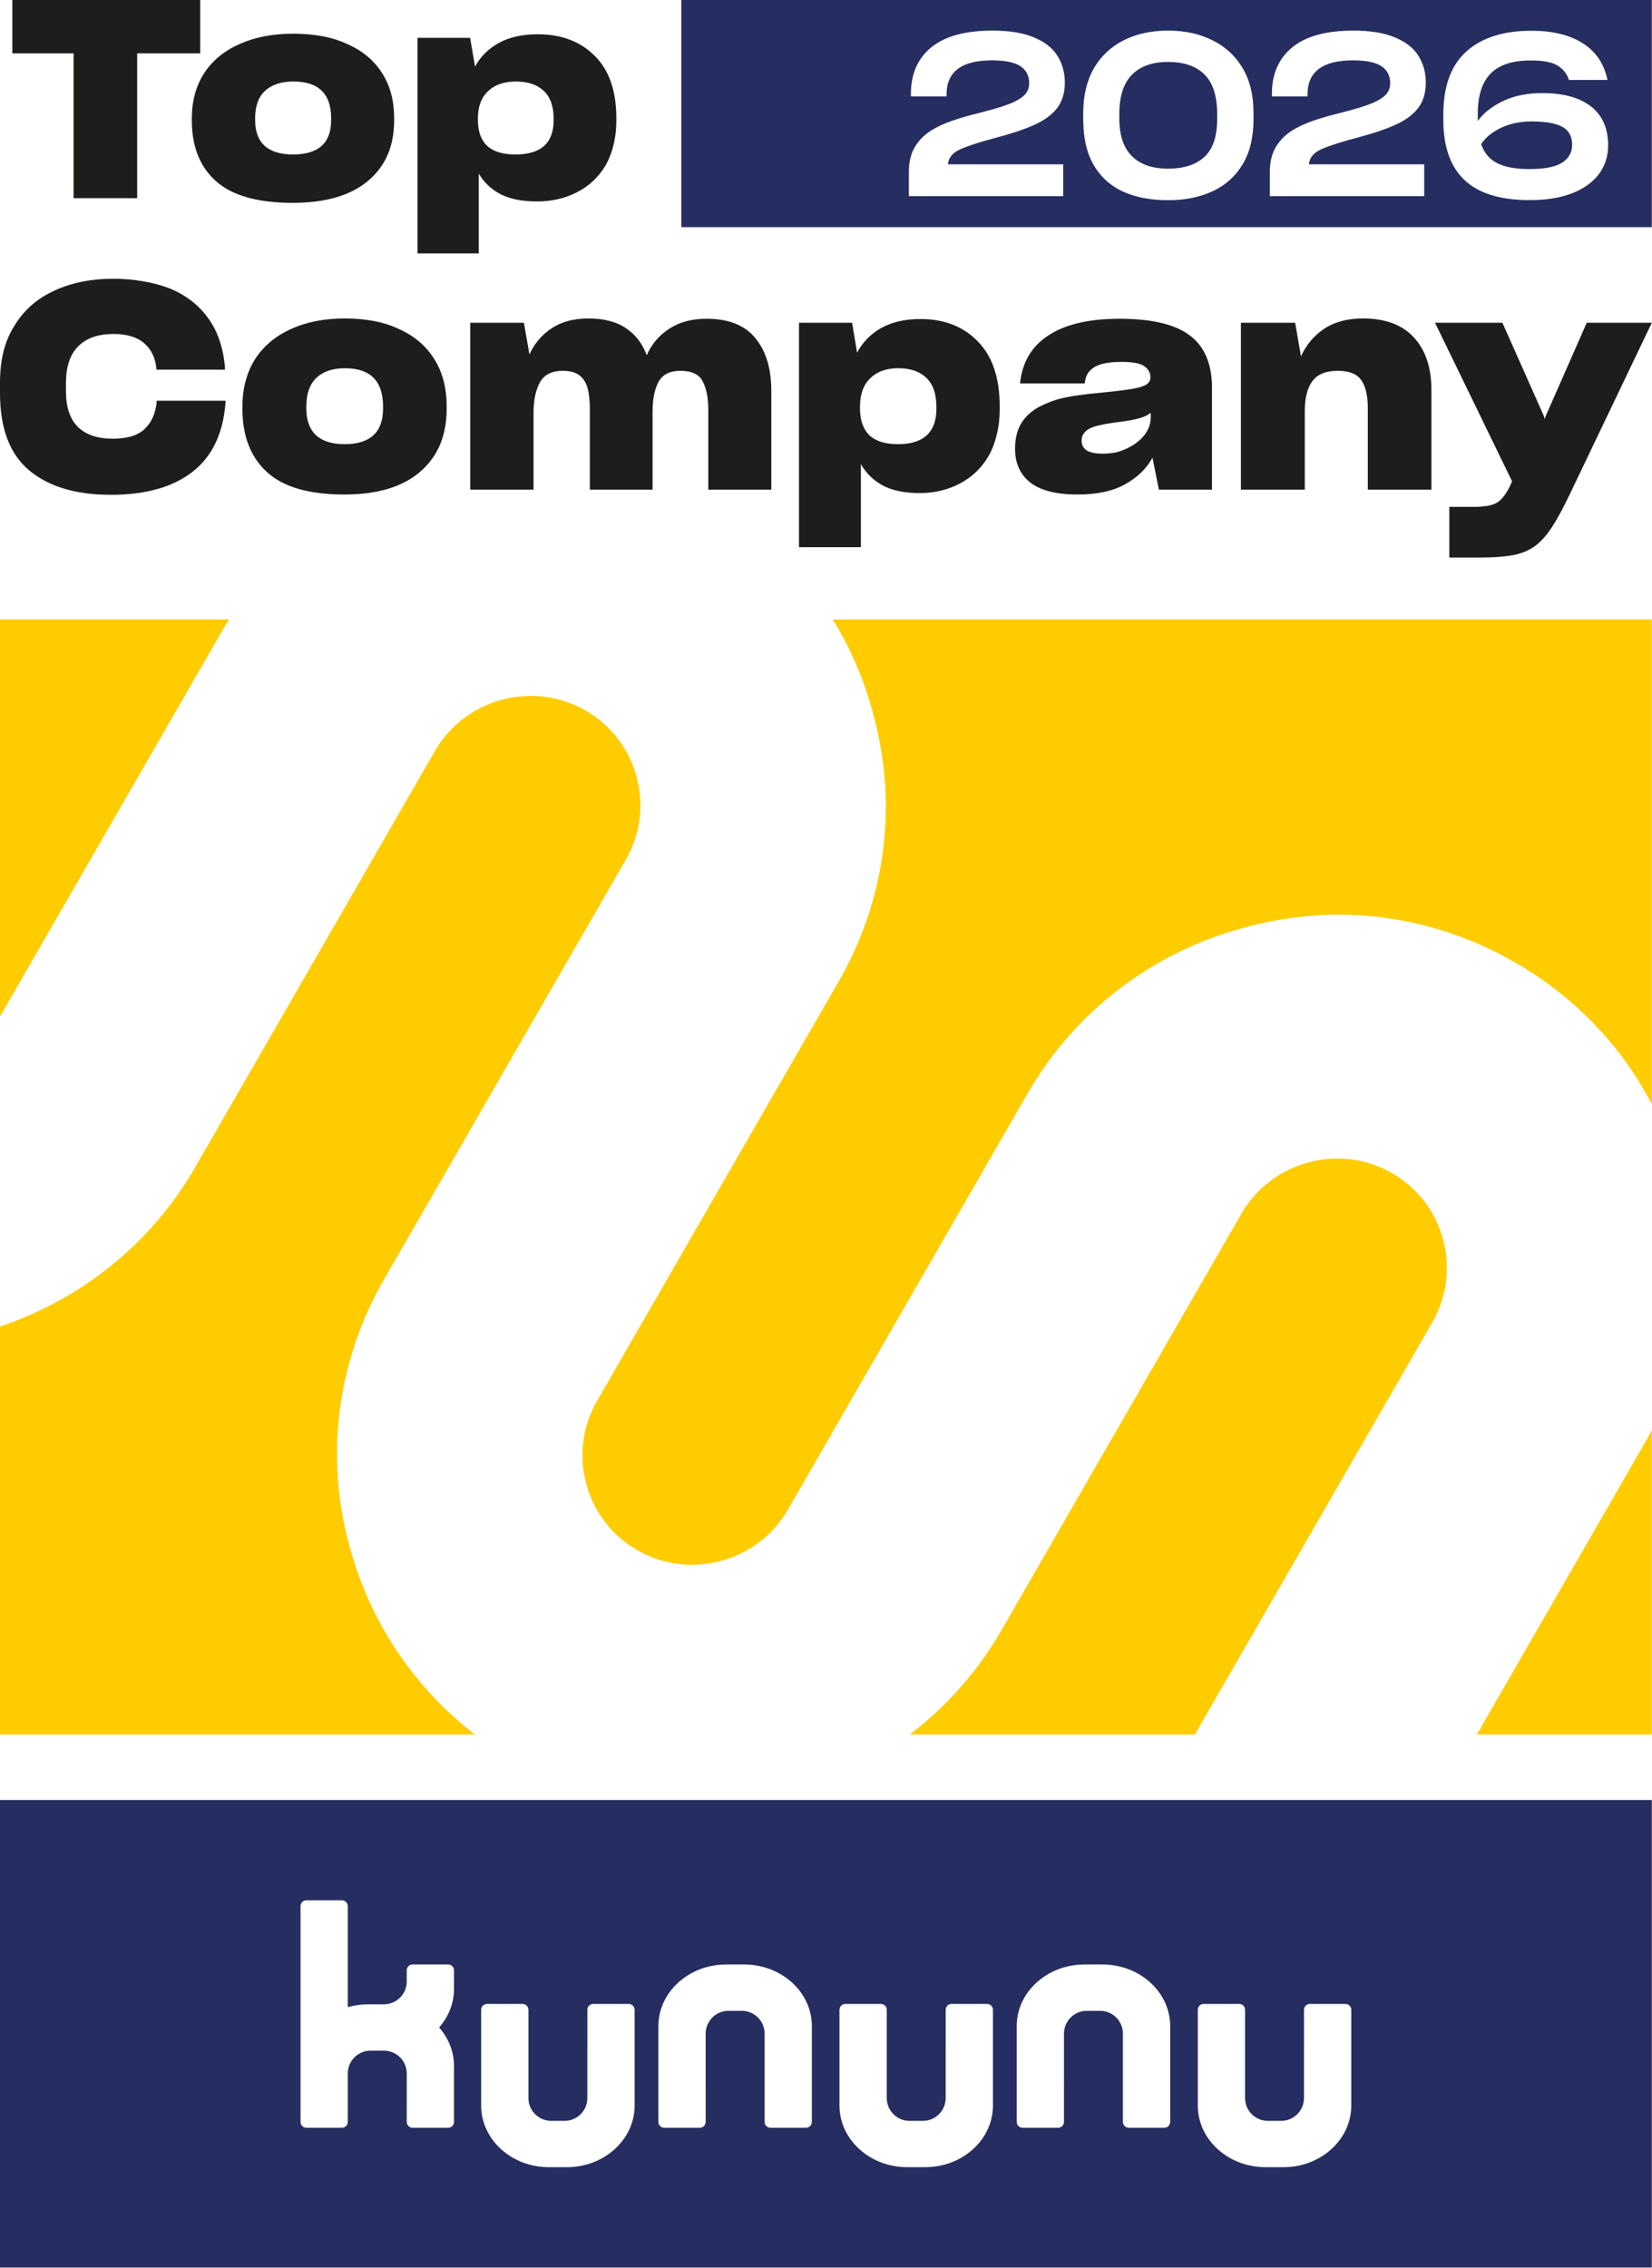
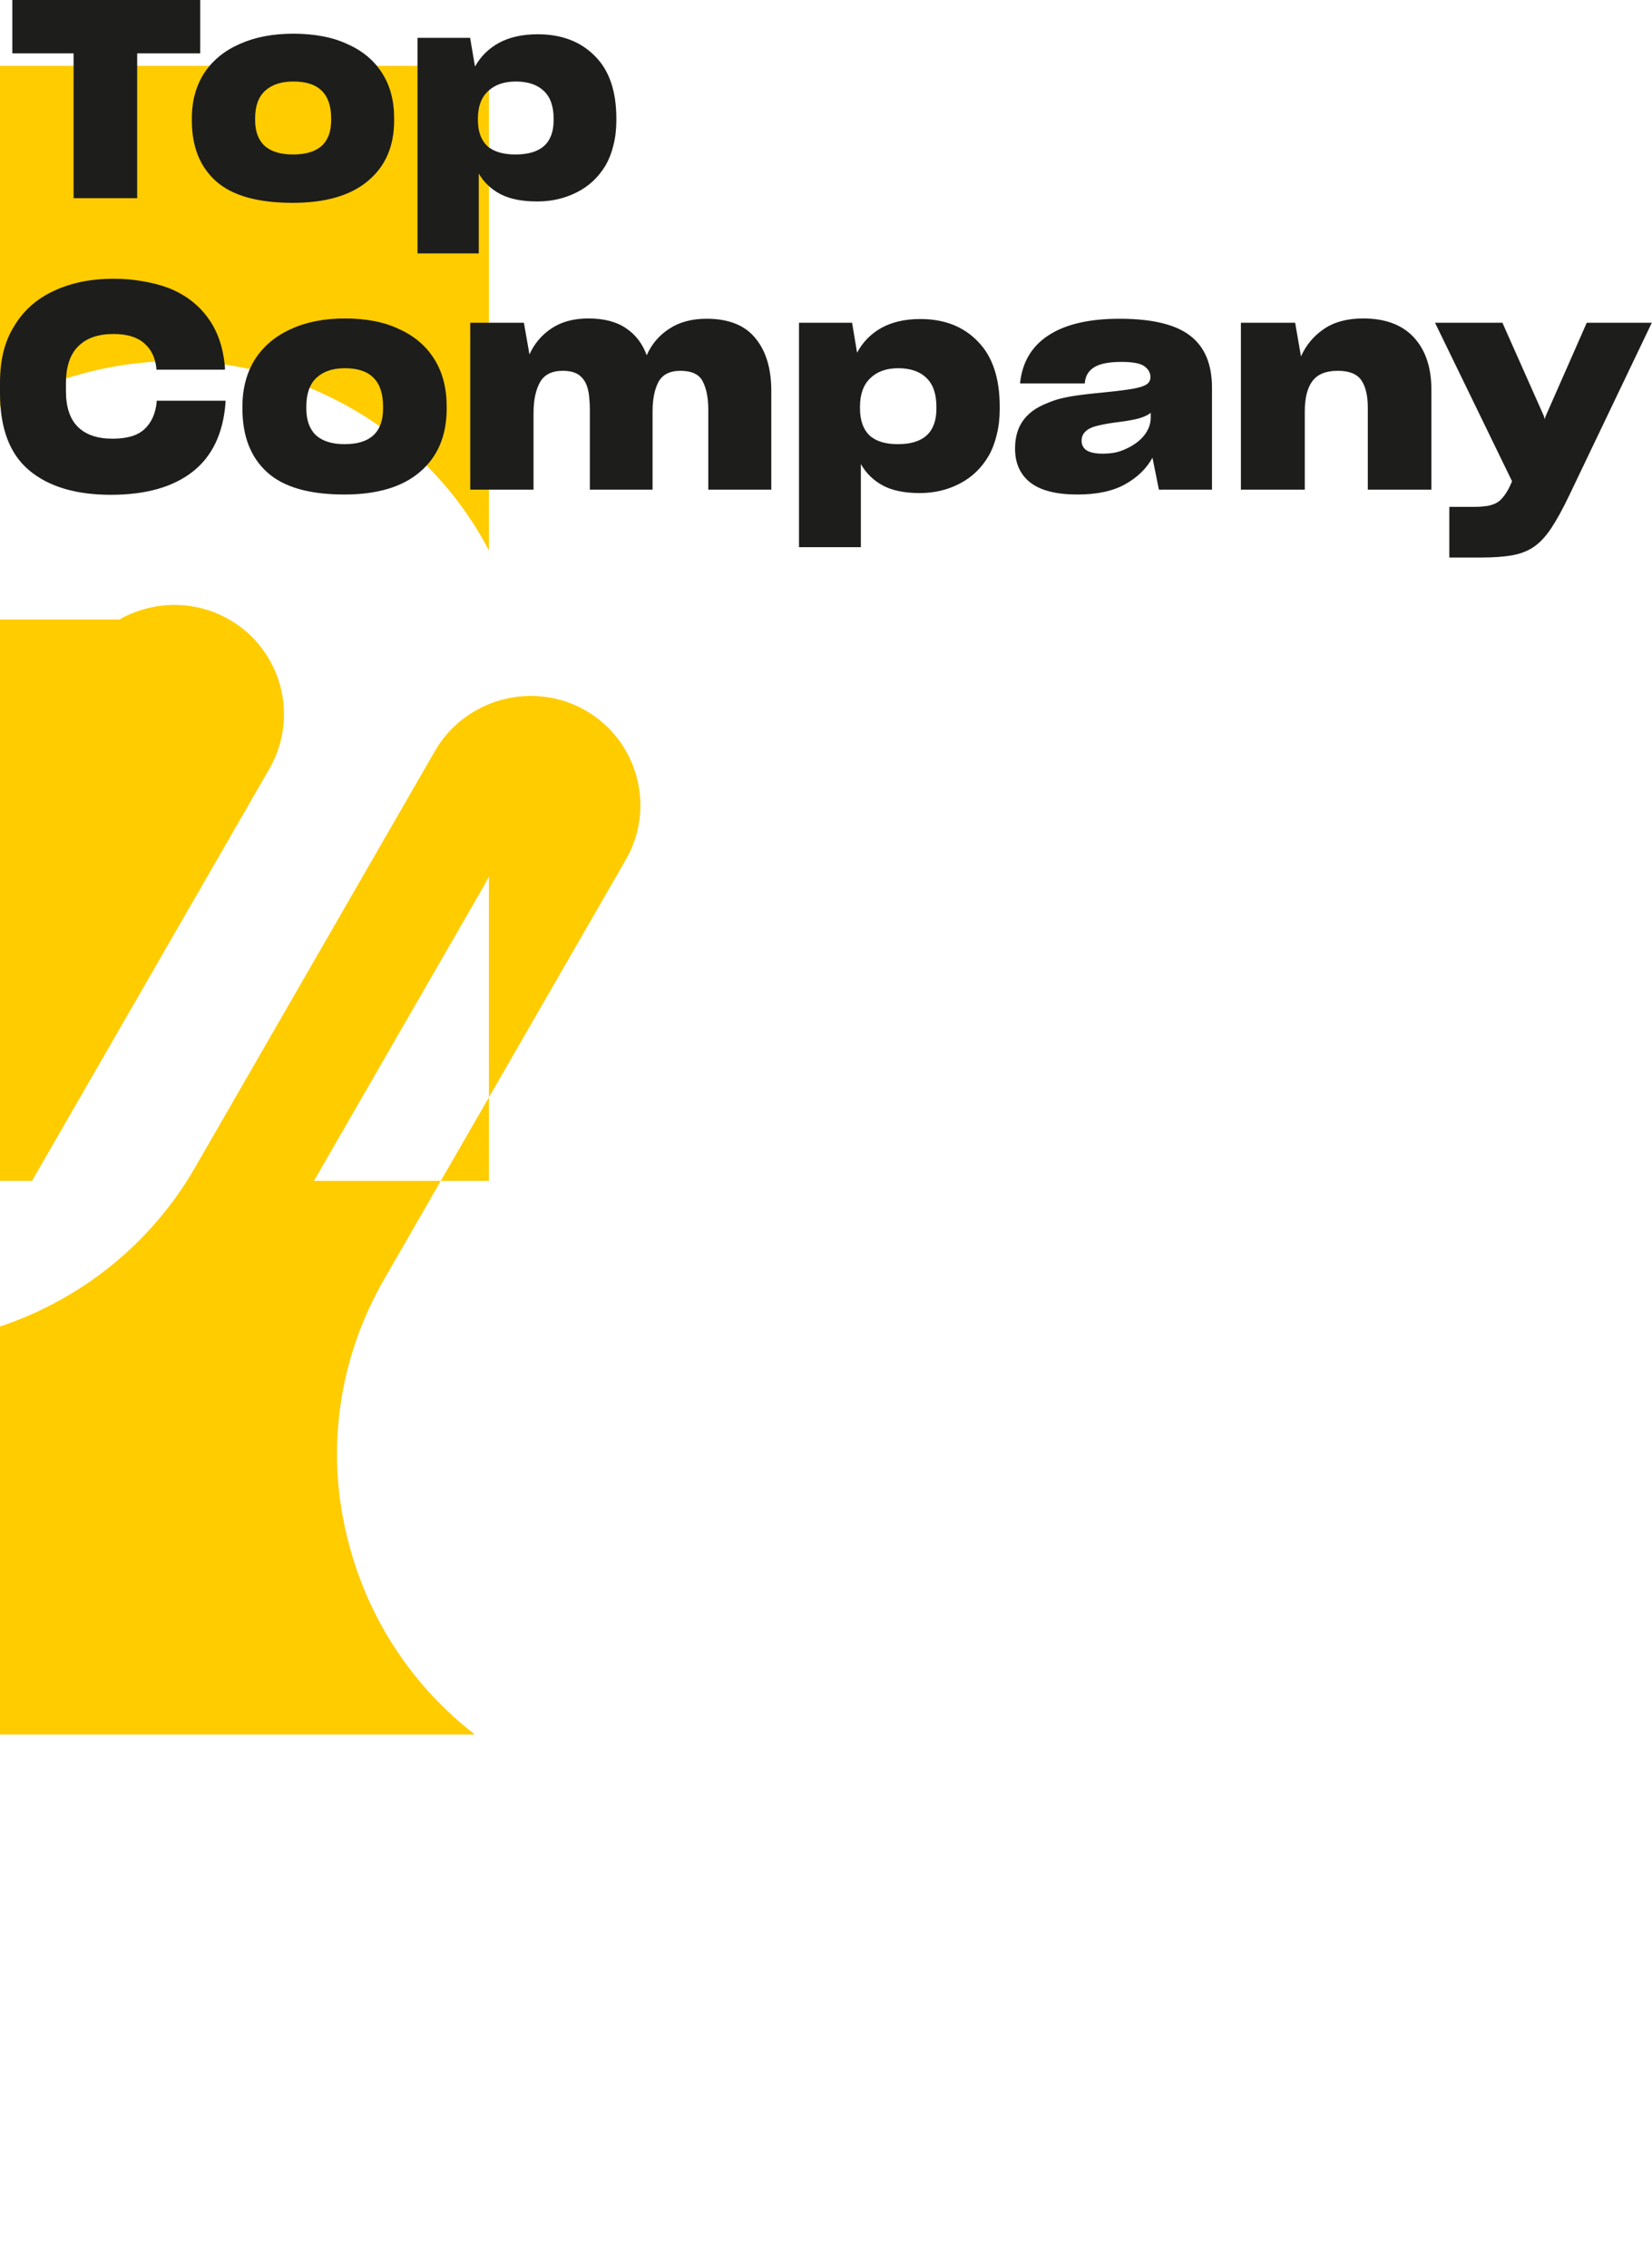
<svg xmlns="http://www.w3.org/2000/svg" width="100%" height="100%" viewBox="0 0 2205 3027" version="1.1" xml:space="preserve" style="fill-rule:evenodd;clip-rule:evenodd;stroke-linejoin:round;stroke-miterlimit:2;">
  <g id="group">
-     <path d="M2204.721,2402.41l0,623.975l-2204.717,0l-0,-623.975l2204.717,0Zm-1365.481,272.146l-47.462,0c-4.317,0 -7.812,3.496 -7.812,7.812l0,49.183l-0.017,0l0,68.671c0,16.787 -13.608,30.412 -30.413,30.412l-17.821,0c-16.521,0 -29.971,-13.204 -30.396,-29.621l0,-118.646c0,-4.317 -3.508,-7.812 -7.812,-7.812l-47.479,0c-4.3,0 -7.812,3.496 -7.812,7.812l0,126.017c-0.017,0.583 -0.017,1.142 -0.017,1.721c0,0.354 0,0.721 0.017,1.075c0.3,22.333 10.379,42.508 26.479,57.188c10.129,9.233 22.633,16.275 36.625,20.296c8.625,2.512 17.808,3.846 27.358,3.846l23.896,0c9.554,0 18.754,-1.354 27.392,-3.846c36.592,-10.571 63.087,-41.738 63.087,-78.558l0,-127.738c0,-4.317 -3.492,-7.812 -7.812,-7.812Zm-233.259,-20.013c0,-0.579 0,-1.175 -0.033,-1.754c0.017,-0.092 0.017,-0.179 0.017,-0.267l0,-19.146c0,-0.037 0.013,-0.071 0.013,-0.113l0,-3.562c0,-0.037 -0.013,-0.075 -0.013,-0.113l0,-0.279l-0.029,0c-0.208,-4.117 -3.583,-7.396 -7.75,-7.396l-47.521,0c-4.304,0 -7.792,3.488 -7.792,7.788l0,3.562c0,0.004 0.004,0.008 0.004,0.013l0,11.379c0,16.787 -13.608,30.412 -30.413,30.412l-20.858,0c-9.554,0 -18.754,1.354 -27.392,3.846l0,-134.812c0,-4.321 -3.496,-7.817 -7.812,-7.817l-47.463,0c-4.321,0 -7.812,3.496 -7.812,7.817l0,287.958c0,4.321 3.492,7.812 7.812,7.812l47.463,0c4.317,0 7.812,-3.492 7.812,-7.812l0,-64.704l0.017,0c0,-16.783 13.608,-30.408 30.412,-30.408l17.821,0c16.788,0 30.413,13.625 30.413,30.408l0.017,64.704c0,1.333 0.333,2.6 0.929,3.688c1.317,2.458 3.9,4.125 6.883,4.125l47.462,0c4.317,0 7.812,-3.492 7.812,-7.812l0,-74.588c0,-19.492 -7.446,-37.367 -19.842,-51.467c12.396,-14.1 19.842,-31.992 19.842,-51.462Zm955.922,48.7c-0.3,-22.333 -10.375,-42.508 -26.479,-57.188c-10.129,-9.237 -22.633,-16.279 -36.625,-20.3c-8.621,-2.508 -17.804,-3.842 -27.358,-3.842l-23.896,0c-9.55,0 -18.754,1.35 -27.392,3.842c-36.592,10.571 -63.088,41.738 -63.088,78.558l0,127.737c0,4.321 3.496,7.817 7.812,7.817l47.463,0c4.317,0 7.812,-3.496 7.812,-7.817l0,-49.179l0.017,0l0,-68.671c0,-16.788 13.608,-30.413 30.412,-30.413l17.821,0c16.525,0 29.975,13.204 30.396,29.621l0,118.642c0,4.321 3.513,7.817 7.812,7.817l47.479,0c4.3,0 7.812,-3.496 7.812,-7.817l0,-126.017c0.017,-0.579 0.017,-1.142 0.017,-1.721c0,-0.35 0,-0.721 -0.017,-1.071Zm-478.269,0c-0.3,-22.333 -10.375,-42.508 -26.479,-57.188c-10.129,-9.237 -22.633,-16.279 -36.625,-20.3c-8.621,-2.508 -17.804,-3.842 -27.358,-3.842l-23.896,0c-9.554,0 -18.754,1.35 -27.392,3.842c-36.592,10.571 -63.088,41.738 -63.088,78.558l0,127.737c0,4.321 3.496,7.817 7.812,7.817l47.463,0c4.317,0 7.812,-3.496 7.812,-7.817l0,-49.179l0.017,0l0,-68.671c0,-16.788 13.608,-30.413 30.412,-30.413l17.821,0c16.525,0 29.975,13.204 30.396,29.621l0,118.642c0,4.321 3.513,7.817 7.812,7.817l47.479,0c4.3,0 7.812,-3.496 7.812,-7.817l0,-126.017c0.017,-0.579 0.017,-1.142 0.017,-1.721c0,-0.35 0,-0.721 -0.017,-1.071Zm712.15,-28.688l-47.458,0c-4.321,0 -7.817,3.496 -7.817,7.812l0,49.183l-0.017,0l0,68.671c0,16.787 -13.608,30.412 -30.412,30.412l-17.821,0c-16.521,0 -29.971,-13.204 -30.396,-29.621l0,-118.646c0,-4.317 -3.508,-7.812 -7.812,-7.812l-47.479,0c-4.3,0 -7.813,3.496 -7.813,7.812l0,126.017c-0.017,0.583 -0.017,1.142 -0.017,1.721c0,0.354 0,0.721 0.017,1.075c0.3,22.333 10.379,42.508 26.479,57.188c10.133,9.233 22.633,16.275 36.625,20.296c8.625,2.512 17.808,3.846 27.358,3.846l23.896,0c9.554,0 18.754,-1.354 27.392,-3.846c36.592,-10.571 63.088,-41.738 63.088,-78.558l0,-127.738c0,-4.317 -3.492,-7.812 -7.812,-7.812Zm-478.267,0l-47.463,0c-4.317,0 -7.812,3.496 -7.812,7.812l0,49.183l-0.017,0l0,68.671c0,16.787 -13.608,30.412 -30.412,30.412l-17.821,0c-16.521,0 -29.971,-13.204 -30.396,-29.621l0,-118.646c0,-4.317 -3.508,-7.812 -7.812,-7.812l-47.479,0c-4.3,0 -7.813,3.496 -7.813,7.812l0,126.017c-0.017,0.583 -0.017,1.142 -0.017,1.721c0,0.354 0,0.721 0.017,1.075c0.3,22.333 10.379,42.508 26.479,57.188c10.133,9.233 22.633,16.275 36.625,20.296c8.625,2.512 17.808,3.846 27.358,3.846l23.896,0c9.554,0 18.754,-1.354 27.392,-3.846c36.592,-10.571 63.088,-41.738 63.088,-78.558l0,-127.738c0,-4.317 -3.492,-7.812 -7.812,-7.812Zm887.206,-2371.403l-1295.279,0l0,-303.15l1295.279,0l0,303.15Zm-58.242,-108.983c0,-22.788 -7.621,-40.146 -22.867,-52.05c-15.213,-11.9 -36.871,-17.858 -64.904,-17.858c-20.575,0 -38.275,3.633 -53.117,10.9c-14.825,7.267 -25.871,16.033 -33.129,26.321l0,-9.671c0,-24.017 5.7,-41.863 17.092,-53.571c11.404,-11.708 29.313,-17.554 53.712,-17.554c16.75,0 28.812,2.375 36.175,7.108c7.367,4.746 12.258,11.046 14.679,18.925l51.454,0c-4.458,-21.592 -15.438,-37.933 -33.008,-49.029c-17.542,-11.096 -40.342,-16.65 -68.379,-16.65c-37.529,0 -66.533,9.237 -87.004,27.696c-20.483,18.458 -30.717,46.446 -30.717,83.979l0,7.267c0,35.9 9.479,62.742 28.446,80.487c18.962,17.767 47.9,26.629 86.854,26.629c22.383,0 41.342,-3.067 56.892,-9.221c15.521,-6.15 27.442,-14.775 35.708,-25.871c4.037,-5.458 7.075,-11.35 9.075,-17.717c2.038,-6.346 3.038,-13.046 3.038,-20.121Zm-61.288,-24.967c8.771,4.75 13.162,12.758 13.162,24.062c0,10.092 -4.392,18.008 -13.162,23.754c-8.783,5.75 -23.467,8.625 -44.037,8.625c-17.958,0 -32.125,-2.567 -42.525,-7.721c-10.383,-5.133 -17.6,-13.662 -21.629,-25.562c5.854,-8.883 14.721,-16.15 26.638,-21.788c11.9,-5.65 25.421,-8.475 40.55,-8.475c18.558,0 32.221,2.371 41.004,7.104Zm-412.092,-18.642c0,-23.633 -4.904,-43.633 -14.696,-59.996c-9.804,-16.363 -23.288,-28.688 -40.458,-36.971c-8.483,-4.242 -17.625,-7.425 -27.421,-9.546c-9.804,-2.121 -20.254,-3.183 -31.367,-3.183c-22.421,0 -42.171,4.296 -59.238,12.879c-17.075,8.592 -30.358,21.063 -39.85,37.425c-4.65,8.079 -8.183,17.121 -10.608,27.121c-2.421,10 -3.633,20.863 -3.633,32.575l0,8.183c0,24.65 4.592,44.95 13.788,60.908c9.188,15.962 22.271,27.879 39.242,35.758c8.483,3.837 17.775,6.712 27.879,8.633c10.096,1.921 20.908,2.879 32.421,2.879c22.425,0 42.221,-3.992 59.396,-11.971c17.167,-7.975 30.5,-19.946 40,-35.908c4.846,-7.875 8.483,-16.867 10.908,-26.967c2.425,-10.1 3.638,-21.108 3.638,-33.033l0,-8.788Zm-65.454,-51.212c11.312,11.117 16.971,28.792 16.971,53.033l0,6.058c0,23.638 -5.713,40.658 -17.125,51.063c-11.412,10.404 -27.525,15.604 -48.333,15.604c-21.013,0 -37.121,-5.554 -48.333,-16.667c-11.208,-11.104 -16.817,-27.879 -16.817,-50.3l0,-6.063c0,-23.433 5.608,-40.858 16.817,-52.271c11.213,-11.412 27.321,-17.121 48.333,-17.121c21.012,0 37.171,5.558 48.487,16.663Zm-342.425,120c0.804,-9.092 6.667,-15.954 17.575,-20.604c10.908,-4.646 27.071,-9.796 48.483,-15.454c18.583,-4.85 34.596,-10.2 48.029,-16.062c13.433,-5.854 23.792,-13.225 31.062,-22.121c3.637,-4.646 6.362,-9.846 8.183,-15.604c1.817,-5.758 2.725,-12.171 2.725,-19.242c0,-13.333 -3.283,-25.254 -9.846,-35.758c-6.571,-10.5 -17.025,-18.683 -31.367,-24.546c-7.071,-3.029 -15.204,-5.304 -24.392,-6.817c-9.196,-1.517 -19.546,-2.275 -31.058,-2.275c-36.167,0 -63.333,7.425 -81.517,22.275c-18.183,14.846 -27.275,35.604 -27.275,62.271l0,3.333l47.579,0l0,-2.729c0,-15.15 5.046,-26.512 15.15,-34.087c10.1,-7.575 25.25,-11.367 45.454,-11.367c17.371,0 30,2.579 37.879,7.729c7.879,5.154 11.817,12.779 11.817,22.879c0,7.071 -2.725,12.879 -8.183,17.425c-5.454,4.542 -13.233,8.533 -23.333,11.967c-5.05,1.821 -10.504,3.538 -16.362,5.154c-5.862,1.617 -12.225,3.333 -19.088,5.15c-12.729,3.029 -24.7,6.467 -35.912,10.304c-11.212,3.838 -21.163,8.588 -29.846,14.242c-8.688,5.862 -15.508,13.133 -20.454,21.817c-4.954,8.692 -7.425,19.396 -7.425,32.121l0,32.425l206.058,0l0,-42.425l-153.938,0Zm481.812,0c0.804,-9.092 6.667,-15.954 17.575,-20.604c10.913,-4.646 27.071,-9.796 48.488,-15.454c18.583,-4.85 34.592,-10.2 48.029,-16.062c13.433,-5.854 23.787,-13.225 31.058,-22.121c3.638,-4.646 6.367,-9.846 8.183,-15.604c1.817,-5.758 2.725,-12.171 2.725,-19.242c0,-13.333 -3.283,-25.254 -9.846,-35.758c-6.567,-10.5 -17.021,-18.683 -31.367,-24.546c-7.071,-3.029 -15.2,-5.304 -24.392,-6.817c-9.196,-1.517 -19.546,-2.275 -31.058,-2.275c-36.167,0 -63.333,7.425 -81.517,22.275c-18.179,14.846 -27.271,35.604 -27.271,62.271l0,3.333l47.575,0l0,-2.729c0,-15.15 5.046,-26.512 15.15,-34.087c10.1,-7.575 25.25,-11.367 45.454,-11.367c17.375,0 30,2.579 37.879,7.729c7.879,5.154 11.821,12.779 11.821,22.879c0,7.071 -2.729,12.879 -8.183,17.425c-5.454,4.542 -13.233,8.533 -23.333,11.967c-5.054,1.821 -10.508,3.538 -16.363,5.154c-5.862,1.617 -12.229,3.333 -19.092,5.15c-12.729,3.029 -24.696,6.467 -35.913,10.304c-11.208,3.838 -21.162,8.588 -29.846,14.242c-8.688,5.862 -15.504,13.133 -20.454,21.817c-4.95,8.692 -7.425,19.396 -7.425,32.121l0,32.425l206.062,0l0,-42.425l-153.942,0Z" style="fill:#262d60;" />
-     <path d="M466.596,2063.85c-33.667,-121.95 -16.008,-249.604 47.108,-358.208l321.433,-557.954c40.446,-69.596 16.321,-159.35 -53.608,-199.467c-69.929,-40.1 -160.246,-15.992 -200.692,53.608l-321.413,557.954c-58.008,99.825 -150.142,174.021 -259.425,210.713l0,544.462l633.883,0c-81.45,-62.754 -140.254,-150.525 -167.288,-251.108m-160.754,-1237.075l-305.838,0l0,530.008l297.338,-516.167c2.729,-4.7 5.621,-9.263 8.5,-13.842m1552.158,738.912c-69.929,-40.117 -160.229,-15.992 -200.675,53.608l-321.433,557.954c-31.383,54.021 -72.787,100.55 -121.471,137.708l380.467,0l316.717,-549.821c40.446,-69.583 16.321,-159.354 -53.604,-199.45m-692.417,-612.275c33.667,121.95 16.008,249.587 -47.108,358.192l-321.433,557.971c-40.446,69.6 -16.321,159.354 53.608,199.467c69.929,40.1 160.246,15.992 200.675,-53.604l321.433,-557.975c63.117,-108.604 166.592,-187.013 288.675,-219.621c122.692,-33.667 249.967,-16.9 360.158,46.3c79.6,45.654 142.421,111.167 183.129,189.496l0,-646.867l-1093.192,0c23.896,38.725 42.183,81.204 54.054,126.642m1039.133,1361.542l-233.479,0l223.258,-387.542c3.575,-6.133 6.946,-12.367 10.221,-18.617l0,406.158Z" style="fill:#fc0;fill-rule:nonzero;" />
+     <path d="M466.596,2063.85c-33.667,-121.95 -16.008,-249.604 47.108,-358.208l321.433,-557.954c40.446,-69.596 16.321,-159.35 -53.608,-199.467c-69.929,-40.1 -160.246,-15.992 -200.692,53.608l-321.413,557.954c-58.008,99.825 -150.142,174.021 -259.425,210.713l0,544.462l633.883,0c-81.45,-62.754 -140.254,-150.525 -167.288,-251.108m-160.754,-1237.075l-305.838,0l0,530.008l297.338,-516.167c2.729,-4.7 5.621,-9.263 8.5,-13.842c-69.929,-40.117 -160.229,-15.992 -200.675,53.608l-321.433,557.954c-31.383,54.021 -72.787,100.55 -121.471,137.708l380.467,0l316.717,-549.821c40.446,-69.583 16.321,-159.354 -53.604,-199.45m-692.417,-612.275c33.667,121.95 16.008,249.587 -47.108,358.192l-321.433,557.971c-40.446,69.6 -16.321,159.354 53.608,199.467c69.929,40.1 160.246,15.992 200.675,-53.604l321.433,-557.975c63.117,-108.604 166.592,-187.013 288.675,-219.621c122.692,-33.667 249.967,-16.9 360.158,46.3c79.6,45.654 142.421,111.167 183.129,189.496l0,-646.867l-1093.192,0c23.896,38.725 42.183,81.204 54.054,126.642m1039.133,1361.542l-233.479,0l223.258,-387.542c3.575,-6.133 6.946,-12.367 10.221,-18.617l0,406.158Z" style="fill:#fc0;fill-rule:nonzero;" />
    <path d="M267.19,71.188l-84.092,0l0,193.271l-84.867,0l0,-193.271l-81.783,0l0,-71.188l250.742,0l0,71.188Zm123.493,199.54c-46.546,0 -80.621,-9.587 -102.225,-28.767c-21.6,-19.179 -32.4,-46.229 -32.4,-81.146l0,-2.95c0,-11.804 1.413,-22.746 4.242,-32.829c2.829,-10.079 6.942,-19.3 12.346,-27.662c11.312,-16.967 27.129,-29.875 47.446,-38.725c20.317,-9.1 44.104,-13.65 71.367,-13.65c13.883,0 26.746,1.108 38.571,3.321c12.087,2.212 23.15,5.654 33.179,10.329c20.317,8.85 35.871,21.758 46.675,38.725c10.8,16.721 16.2,36.883 16.2,60.492l0,2.95c0,34.425 -11.7,61.35 -35.104,80.775c-23.142,19.425 -56.575,29.137 -100.296,29.137Zm0.388,-64.546c16.975,0 29.704,-3.812 38.188,-11.433c8.487,-7.625 12.729,-19.058 12.729,-34.304l0,-2.579c0,-16.475 -4.242,-28.771 -12.729,-36.883c-8.229,-8.117 -20.829,-12.175 -37.8,-12.175c-16.204,0 -28.804,4.183 -37.808,12.542c-8.742,8.117 -13.112,20.288 -13.112,36.517l0,2.579c0,15 4.242,26.433 12.729,34.304c8.742,7.621 21.346,11.433 37.804,11.433Zm325.888,62.702c-20.317,0 -36.775,-3.317 -49.379,-9.958c-12.342,-6.637 -21.854,-15.737 -28.546,-27.292l0,106.592l-81.775,0l0,-287.692l70.204,0l6.558,38.358c7.458,-13.525 18.129,-24.1 32.017,-31.721c14.146,-7.625 31.375,-11.433 51.692,-11.433c31.633,0 56.962,9.587 75.996,28.767c19.283,18.933 28.929,46.846 28.929,83.725l0,2.583c0,11.804 -1.288,22.75 -3.858,32.829c-2.313,9.838 -5.788,18.808 -10.413,26.925c-9.517,15.983 -22.375,28.029 -38.579,36.146c-15.942,8.113 -33.558,12.171 -52.846,12.171Zm-28.933,-62.704c16.975,0 29.704,-3.808 38.192,-11.433c8.487,-7.621 12.729,-19.054 12.729,-34.3l0,-1.846c0,-16.721 -4.371,-29.137 -13.117,-37.25c-8.742,-8.363 -21.213,-12.542 -37.417,-12.542c-15.688,0 -28.029,4.304 -37.033,12.908c-9,8.363 -13.5,20.533 -13.5,36.513l0,1.85c0,15.246 4.112,26.8 12.346,34.667c8.483,7.625 21.083,11.433 37.8,11.433Zm-540.053,454.214c-46.729,0 -83.071,-10.879 -109.033,-32.637c-25.958,-21.754 -38.937,-56.054 -38.937,-102.896l0,-14.587c0,-14.846 1.554,-28.542 4.671,-41.083c3.117,-12.542 7.917,-23.938 14.408,-34.175c12.458,-20.733 30.112,-36.346 52.958,-46.842c22.846,-10.75 49.325,-16.125 79.438,-16.125c14.017,0 27.258,1.154 39.721,3.458c12.458,2.046 24.013,5.117 34.654,9.212c21.55,8.704 38.683,21.758 51.4,39.162c12.979,17.408 20.637,39.417 22.975,66.042l0,3.454l-91.508,0l0,-1.921c-1.558,-14.333 -7.008,-25.467 -16.354,-33.404c-9.346,-8.192 -22.975,-12.288 -40.887,-12.288c-20.508,0 -36.212,5.504 -47.117,16.513c-10.904,10.75 -16.354,27.262 -16.354,49.529l0,9.983c0,21.5 5.321,37.5 15.963,47.992c10.646,10.496 26.092,15.742 46.342,15.742c19.208,0 33.358,-4.221 42.442,-12.667c9.346,-8.704 14.8,-20.733 16.354,-36.092l0,-1.921l91.9,0l0,2.688c-3.117,40.954 -17.783,71.671 -44,92.146c-26.221,20.479 -62.567,30.717 -109.033,30.717Zm311.515,-0.383c-46.987,0 -81.387,-9.983 -103.192,-29.95c-21.804,-19.962 -32.712,-48.121 -32.712,-84.467l0,-3.071c0,-12.288 1.429,-23.679 4.287,-34.171c2.854,-10.496 7.008,-20.096 12.458,-28.8c11.425,-17.658 27.388,-31.1 47.896,-40.313c20.508,-9.471 44.525,-14.204 72.042,-14.204c14.017,0 26.996,1.15 38.938,3.454c12.204,2.304 23.367,5.887 33.492,10.75c20.504,9.213 36.212,22.654 47.117,40.313c10.9,17.408 16.354,38.396 16.354,62.971l0,3.071c0,35.833 -11.813,63.867 -35.438,84.083c-23.363,20.221 -57.108,30.333 -101.242,30.333Zm0.388,-67.192c17.133,0 29.983,-3.967 38.554,-11.904c8.563,-7.933 12.846,-19.837 12.846,-35.704l0,-2.688c0,-17.15 -4.283,-29.946 -12.846,-38.396c-8.312,-8.446 -21.029,-12.671 -38.162,-12.671c-16.358,0 -29.079,4.35 -38.163,13.054c-8.825,8.446 -13.242,21.121 -13.242,38.012l0,2.688c0,15.612 4.288,27.517 12.85,35.704c8.829,7.938 21.55,11.904 38.163,11.904Zm252.251,-41.465l0,102.129l-84.5,0l0,-222.688l71.65,0l7.4,42.233c6.488,-14.333 16.221,-25.854 29.204,-34.558c13.238,-8.958 29.721,-13.438 49.454,-13.438c20.767,0 37.508,4.354 50.233,13.054c12.717,8.45 21.933,20.479 27.646,36.092c6.492,-14.846 16.483,-26.621 29.983,-35.325c13.5,-8.954 30.112,-13.437 49.842,-13.437c29.338,0 51.012,8.575 65.029,25.729c14.279,17.146 21.421,40.696 21.421,70.642l0,131.696l-84.112,0l0,-106.737c0,-15.617 -2.467,-28.158 -7.4,-37.625c-4.671,-9.475 -14.667,-14.208 -29.983,-14.208c-14.017,0 -23.75,4.992 -29.204,14.975c-5.192,9.983 -7.788,23.038 -7.788,39.163l0,104.433l-83.721,0l0,-108.271c0,-4.867 -0.258,-9.475 -0.779,-13.825c-0.258,-4.35 -0.908,-8.446 -1.946,-12.287c-1.817,-7.421 -5.321,-13.308 -10.517,-17.663c-5.192,-4.346 -12.85,-6.525 -22.975,-6.525c-14.537,0 -24.658,5.121 -30.371,15.358c-5.713,10.238 -8.567,23.933 -8.567,41.083Zm515.555,106.739c-20.508,0 -37.121,-3.454 -49.842,-10.367c-12.463,-6.913 -22.067,-16.383 -28.817,-28.413l0,110.963l-82.554,0l0,-299.483l70.871,0l6.621,39.933c7.529,-14.079 18.3,-25.087 32.321,-33.021c14.279,-7.938 31.671,-11.904 52.179,-11.904c31.929,0 57.504,9.983 76.713,29.95c19.471,19.708 29.204,48.762 29.204,87.154l0,2.688c0,12.287 -1.296,23.679 -3.892,34.175c-2.338,10.238 -5.842,19.579 -10.512,28.025c-9.608,16.638 -22.588,29.183 -38.942,37.629c-16.096,8.446 -33.879,12.671 -53.35,12.671Zm-29.204,-65.275c17.133,0 29.983,-3.963 38.55,-11.9c8.567,-7.938 12.85,-19.837 12.85,-35.708l0,-1.921c0,-17.404 -4.413,-30.329 -13.237,-38.775c-8.829,-8.704 -21.417,-13.058 -37.775,-13.058c-15.833,0 -28.296,4.483 -37.379,13.438c-9.088,8.704 -13.633,21.375 -13.633,38.013l0,1.921c0,15.871 4.158,27.9 12.462,36.092c8.567,7.938 21.288,11.9 38.162,11.9Zm348.341,60.667l-8.567,-42.621c-7.792,14.337 -19.863,26.108 -36.213,35.325c-16.358,9.212 -37.646,13.821 -63.863,13.821c-28.037,0 -48.938,-5.246 -62.696,-15.742c-13.758,-10.75 -20.637,-25.854 -20.637,-45.304l0,-0.383c0,-13.058 2.725,-24.192 8.179,-33.404c5.708,-9.471 14.017,-17.021 24.921,-22.654c3.375,-1.792 6.75,-3.329 10.121,-4.608c3.637,-1.537 7.4,-2.942 11.296,-4.221c7.529,-2.304 16.617,-4.225 27.258,-5.762c10.642,-1.533 24.142,-3.071 40.496,-4.604c7.787,-0.771 14.537,-1.537 20.25,-2.304c5.971,-0.771 11.162,-1.538 15.575,-2.304c8.308,-1.533 14.15,-3.454 17.521,-5.758c3.379,-2.304 5.067,-5.504 5.067,-9.6c0,-5.888 -2.729,-10.75 -8.179,-14.592c-5.192,-3.837 -15.317,-5.758 -30.371,-5.758c-17.396,0 -29.858,2.562 -37.388,7.679c-7.267,4.863 -11.158,11.9 -11.679,21.117l-86.45,0c2.858,-28.154 15.45,-49.529 37.775,-64.117c22.583,-14.846 54.258,-22.271 95.012,-22.271c43.092,0 74.375,7.425 93.846,22.271c19.729,14.846 29.596,38.137 29.596,69.879l0,135.917l-70.871,0Zm-75.158,-47.996c5.975,0 11.683,-0.513 17.138,-1.533c5.45,-1.283 10.512,-3.071 15.188,-5.375c9.862,-4.608 17.65,-10.496 23.363,-17.663c5.712,-7.425 8.567,-15.229 8.567,-23.421l0,-6.525c-3.375,2.813 -8.438,5.246 -15.188,7.292c-6.488,1.792 -14.667,3.329 -24.533,4.608c-12.458,1.538 -21.804,3.071 -28.033,4.608c-6.233,1.279 -11.167,2.942 -14.8,4.988c-3.113,1.796 -5.579,4.1 -7.396,6.912c-1.558,2.562 -2.337,5.504 -2.337,8.833c0,5.629 2.337,9.983 7.008,13.05c4.675,2.817 11.683,4.225 21.025,4.225Zm269.885,-56.056l0,104.05l-85.279,0l0,-222.687l72.429,0l7.787,44.921c6.75,-15.104 16.875,-27.263 30.371,-36.475c13.762,-9.471 31.283,-14.208 52.571,-14.208c29.596,0 52.179,8.45 67.758,25.342c15.575,16.896 23.362,40.188 23.362,69.879l0,133.229l-84.892,0l0,-109.425c0,-15.871 -2.854,-28.025 -8.562,-36.475c-5.713,-8.446 -16.229,-12.671 -31.546,-12.671c-15.833,0 -27.125,4.608 -33.875,13.825c-6.75,8.954 -10.125,22.525 -10.125,40.696Zm235.77,194.664l-42.833,0l0,-67.575l33.875,0c4.671,0 8.829,-0.254 12.463,-0.771c3.892,-0.254 7.271,-0.892 10.125,-1.917c5.45,-1.537 9.996,-4.35 13.629,-8.446c3.892,-4.096 7.525,-9.729 10.904,-16.896l2.725,-6.146l-102.8,-211.554l89.95,0l55.292,124.4l1.171,4.225l1.167,-3.842l54.908,-124.783l86.833,0l-110.2,230.371c-8.567,17.917 -16.488,32.379 -23.754,43.388c-7.267,11.004 -14.925,19.325 -22.975,24.954c-8.046,5.633 -17.65,9.471 -28.817,11.521c-11.158,2.046 -25.05,3.071 -41.662,3.071Z" style="fill:#1d1d1b;" />
  </g>
</svg>